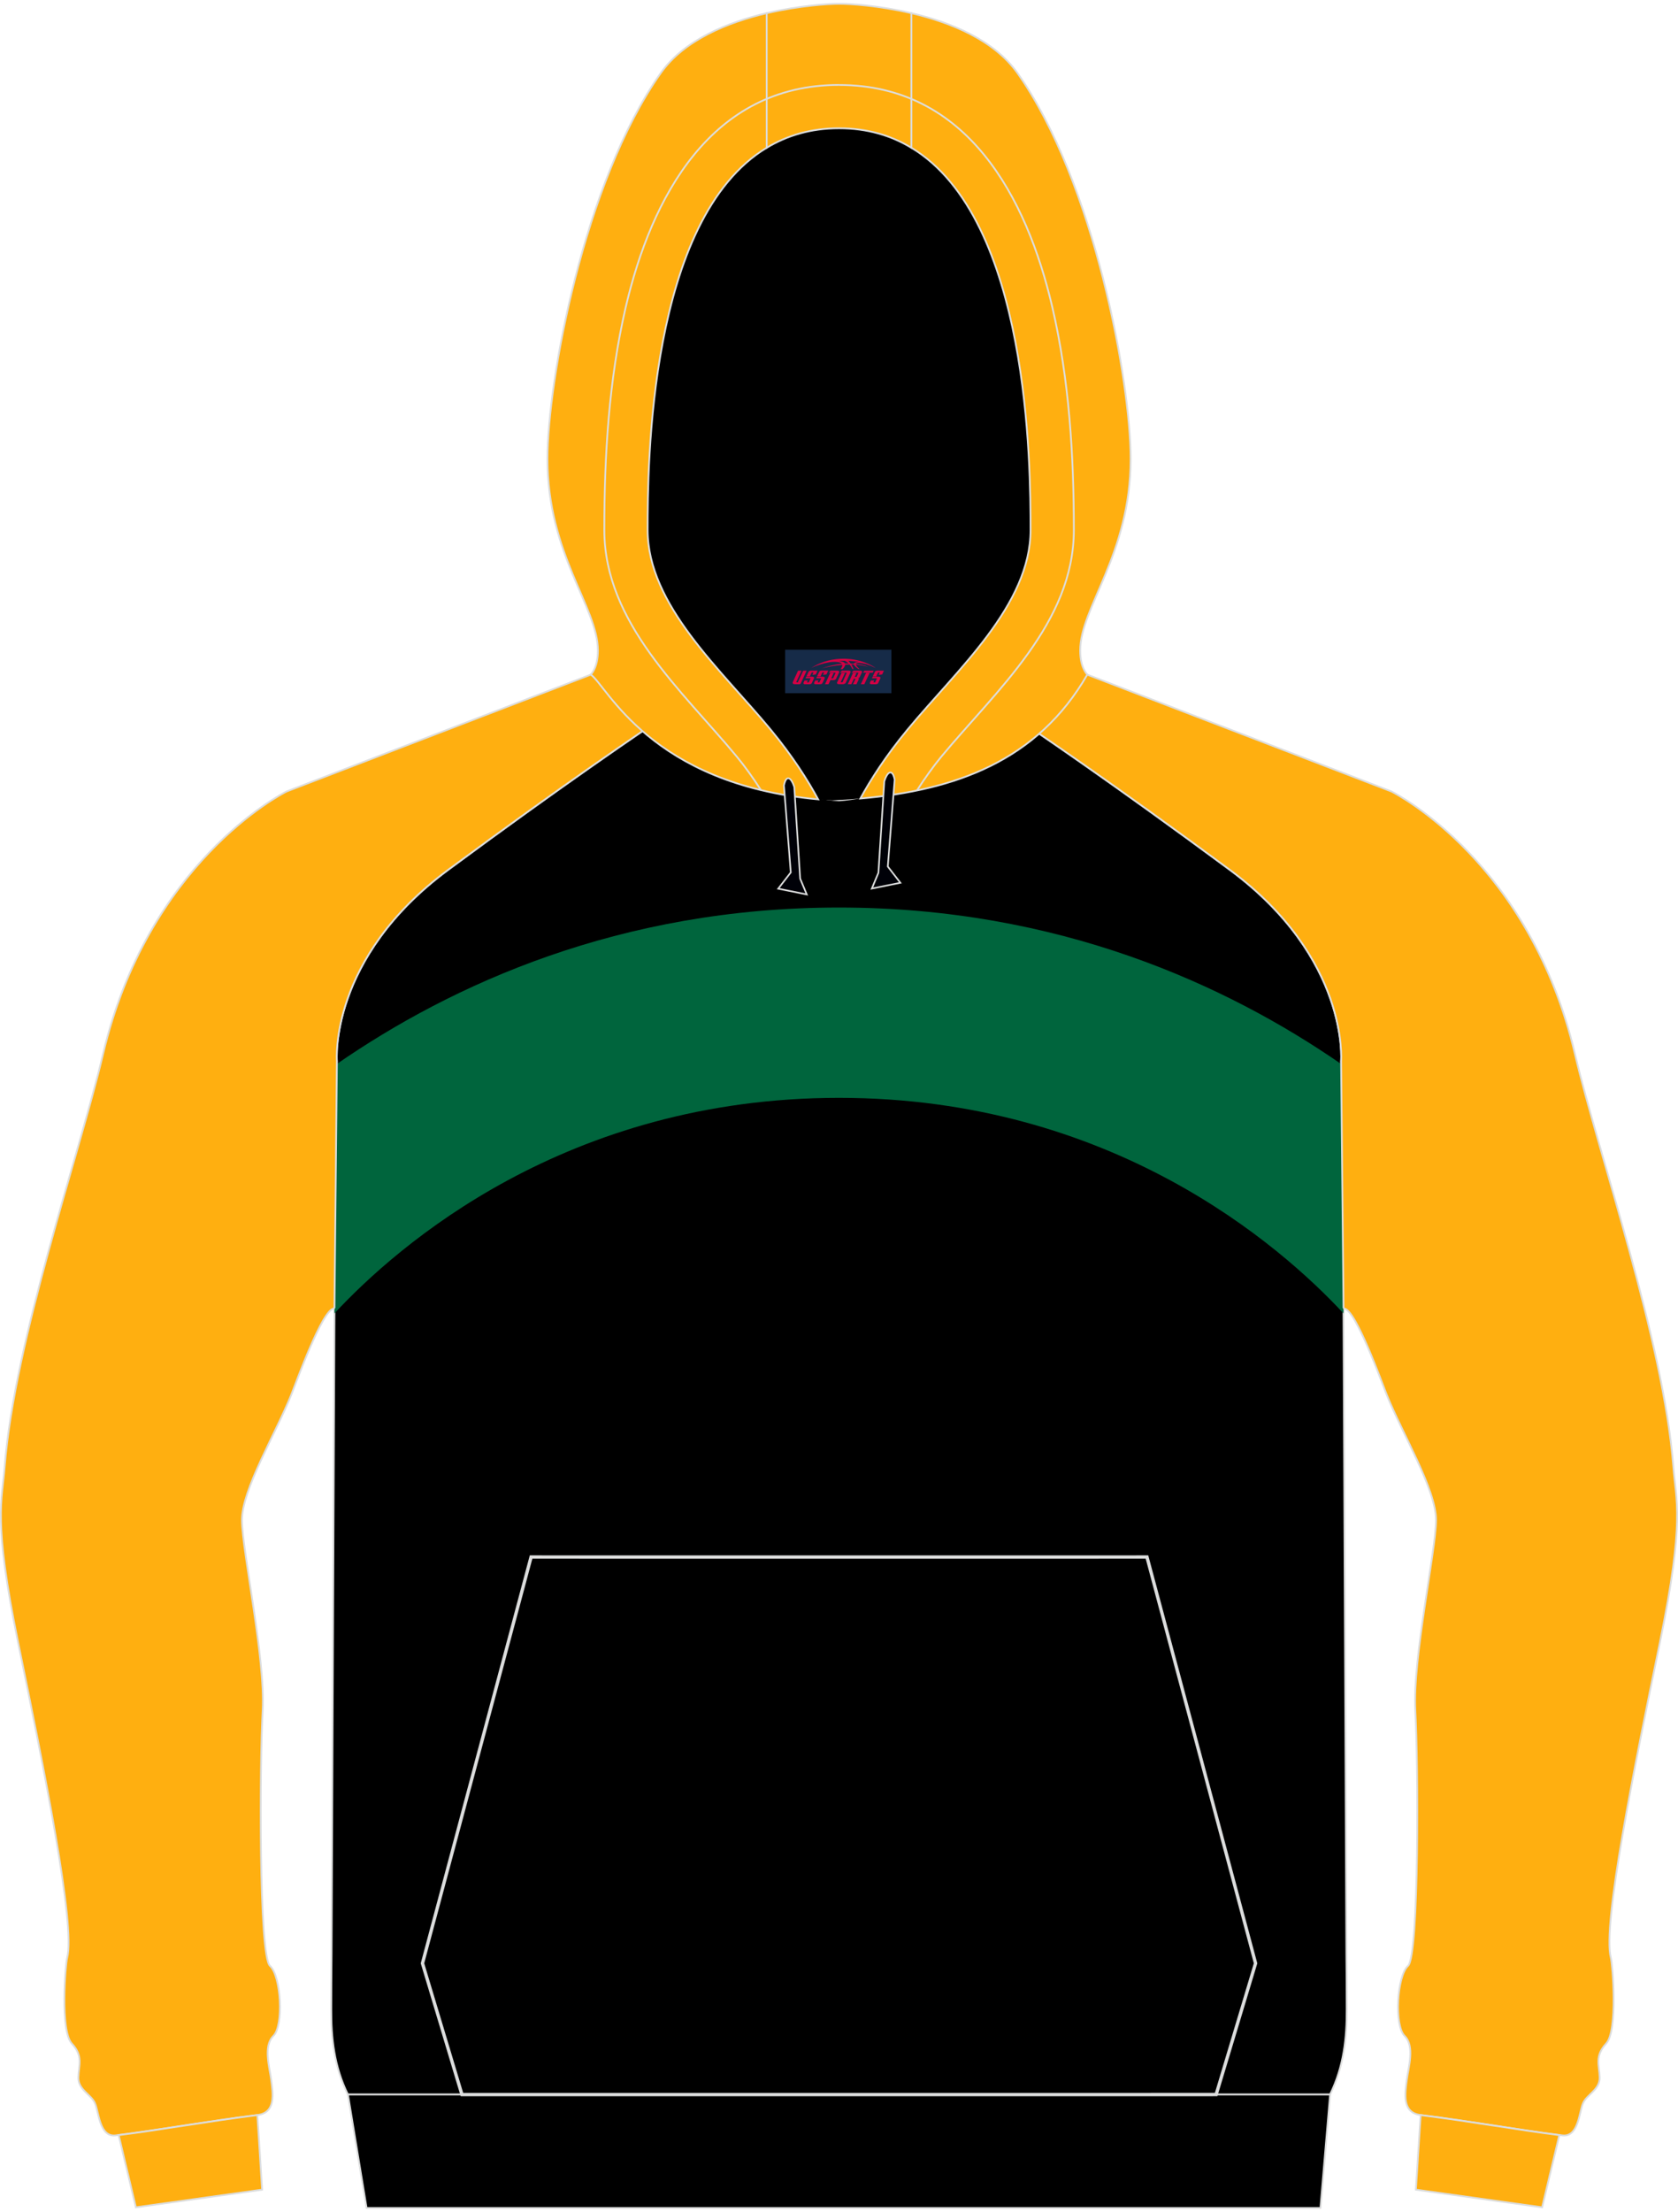
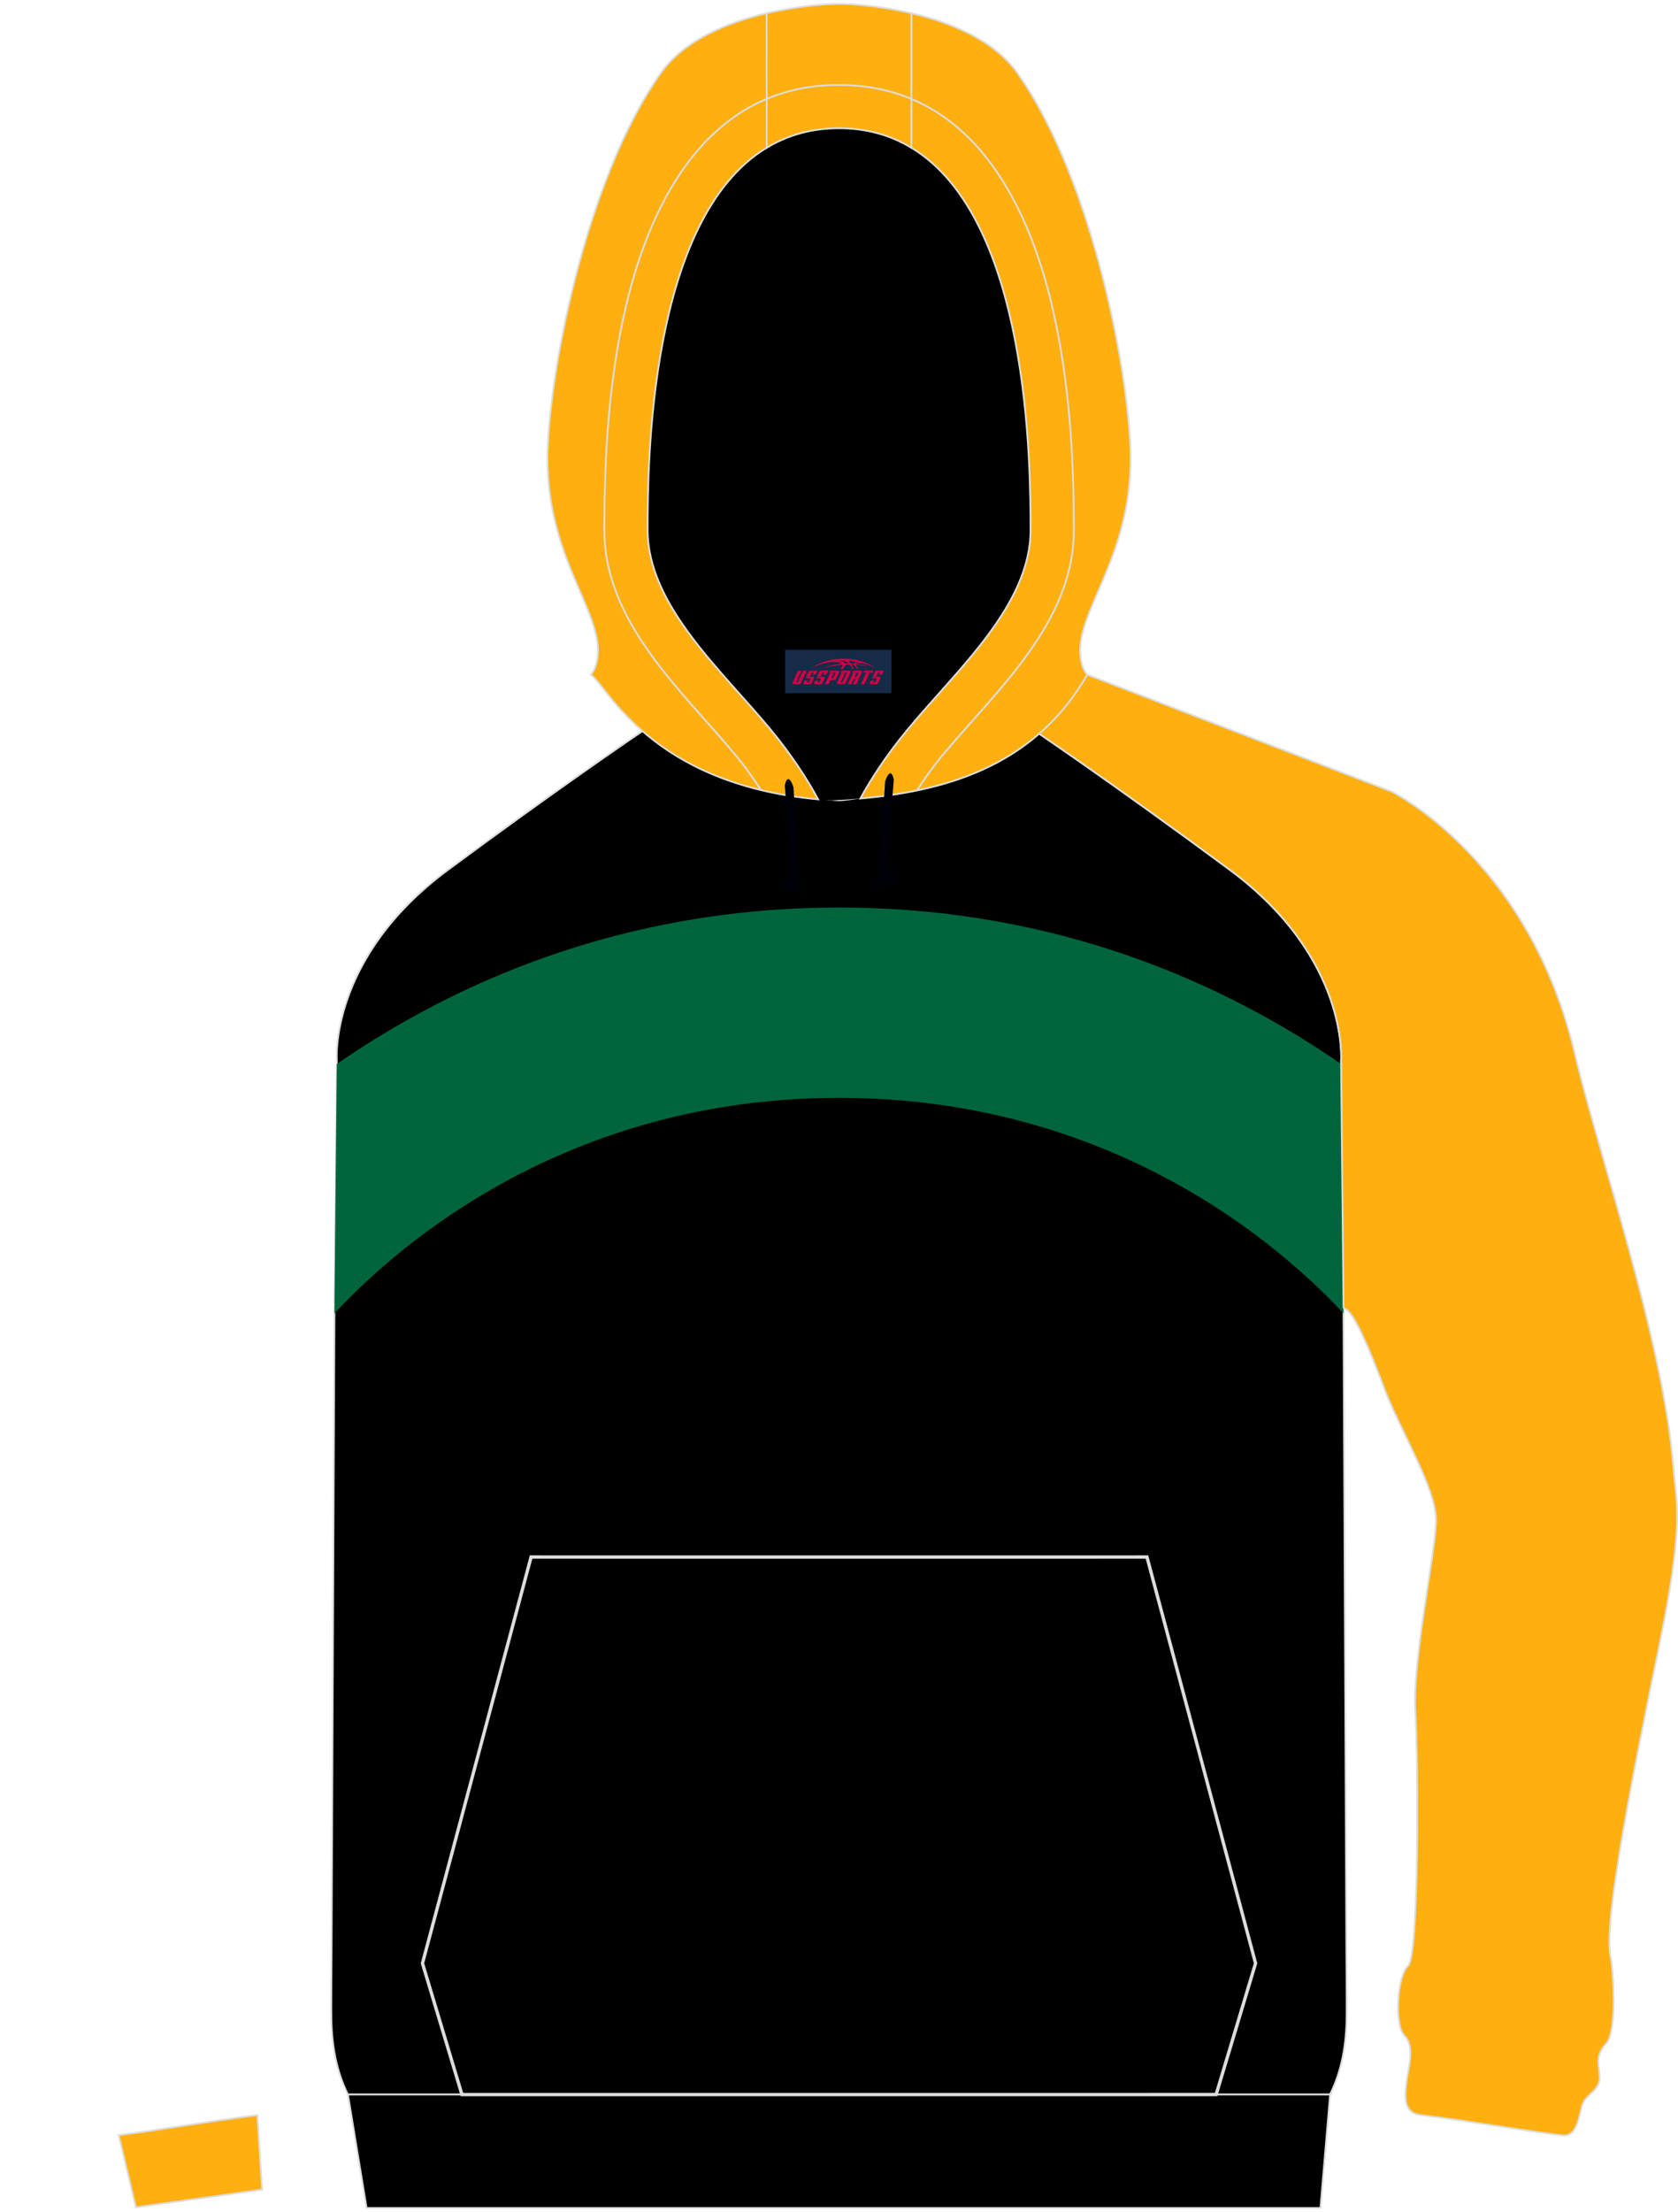
<svg xmlns="http://www.w3.org/2000/svg" version="1.1" id="图层_1" x="0px" y="0px" width="378px" height="498px" viewBox="0 0 378.87 497.83" enable-background="new 0 0 378.87 497.83" xml:space="preserve">
  <g>
    <path fill-rule="evenodd" clip-rule="evenodd" stroke="#DCDDDD" stroke-width="0.4" stroke-miterlimit="22.926" d="   M147.75,162.49c10.92,6.8,28.51,16.66,41.68,17.47c13.17-0.81,30.76-10.67,41.68-17.47c6.69,4.55,22.48,15.33,46.56,33.13   c27.06,20,25.14,43.18,25.14,43.18l0.52,54.43c-0.02,0.48-0.02,0.95,0.01,1.41l0.03,6.73l0.63,139.1   c0.04,4.12,0.07,8.23,0.07,12.32c0.03,6.41-0.64,12.9-3.76,19.23H189.43H78.55c-3.12-6.33-3.79-12.82-3.76-19.23   c0-4.08,0.03-8.19,0.07-12.32l0.63-139.1l0.03-6.73c0.03-0.46,0.03-0.93,0.01-1.41l0.52-54.43c0,0-1.92-23.18,25.14-43.18   C125.27,177.82,141.06,167.05,147.75,162.49z" />
    <path fill-rule="evenodd" clip-rule="evenodd" fill="#00653D" d="M303.34,295.74c-14.33-15.41-52.36-48.64-113.91-48.64   s-99.59,33.24-113.91,48.64v-1.1c0.03-0.46,0.03-0.93,0.01-1.41l0.51-53.76c25.95-17.92,63.89-35.32,113.39-35.32   s87.44,17.4,113.39,35.32l0.51,53.76c-0.02,0.48-0.02,0.95,0.01,1.41L303.34,295.74z" />
    <path fill-rule="evenodd" clip-rule="evenodd" fill="#FFAF10" stroke="#DCDDDD" stroke-width="0.4" stroke-miterlimit="22.926" d="   M303.35,294.43l0.15,0.22c2.61,0.22,8.56,16.85,9.54,19.29c3.57,8.94,11.23,21.57,11.2,28.5c-0.05,6.92-5.32,31.34-4.68,42.9   c0.67,11.55,0.89,55.37-1.64,57.65c-2.53,2.3-3.13,13.48-0.79,15.79c2.36,2.35,0.88,7.03,0.5,10c-0.38,2.98-1.14,7.34,3.12,7.88   c11.8,1.46,22.44,3.42,31.99,4.59c3.62,0.48,3.81-5.15,4.65-7.17c0.79-2.02,3.82-3.07,3.79-5.85c-0.04-2.79-1.2-4.81,1.48-7.72   c2.68-2.92,1.45-17.82,1.04-19.37c-1.92-7.27,5.31-43.08,11.07-71.08l0,0c5.72-27.97,3.63-31.99,3.05-39.7   c-2.28-28.75-16.8-70.17-22.21-93.11c-10.13-43.11-40.12-58.62-41.45-59.29l-68.69-26.37l-16.44,9.51   c4.97,3.4,21.57,14.53,48.63,34.53s25.14,43.18,25.14,43.18L303.35,294.43z" />
-     <path fill-rule="evenodd" clip-rule="evenodd" fill="#FFAF10" stroke="#DCDDDD" stroke-width="0.4" stroke-miterlimit="22.926" d="   M75.52,294.43l-0.15,0.22c-2.61,0.22-8.56,16.85-9.54,19.29c-3.57,8.94-11.23,21.57-11.2,28.5c0.05,6.92,5.32,31.34,4.68,42.9   c-0.67,11.55-0.89,55.37,1.64,57.65c2.53,2.3,3.13,13.48,0.79,15.79c-2.36,2.35-0.88,7.03-0.5,10c0.38,2.98,1.14,7.34-3.12,7.88   c-11.8,1.46-22.44,3.42-31.99,4.59c-3.62,0.48-3.81-5.15-4.65-7.17c-0.79-2.02-3.82-3.07-3.79-5.85c0.04-2.79,1.2-4.81-1.48-7.72   c-2.68-2.92-1.45-17.82-1.04-19.37c1.92-7.27-5.31-43.08-11.07-71.08l0,0c-5.72-27.97-3.63-31.99-3.05-39.7   c2.28-28.75,16.8-70.17,22.21-93.11c10.13-43.11,40.12-58.62,41.45-59.29l68.69-26.37l16.44,9.51   c-4.97,3.4-21.57,14.53-48.63,34.53s-25.14,43.18-25.14,43.18L75.52,294.43z" />
    <path fill-rule="evenodd" clip-rule="evenodd" fill="#FFAF10" stroke="#DCDDDD" stroke-width="0.4" stroke-miterlimit="22.926" d="   M30.68,497.48l28.5-3.98l-1.07-16.83c-11.44,1.45-21.82,3.32-31.16,4.5c-0.07,0-0.09,0-0.16,0l0,0l0,0L30.68,497.48z" />
-     <path fill-rule="evenodd" clip-rule="evenodd" fill="#FFAF10" stroke="#DCDDDD" stroke-width="0.4" stroke-miterlimit="22.926" d="   M348.19,497.48l-28.5-3.98l1.07-16.83c11.44,1.45,21.83,3.32,31.16,4.5c0.07,0,0.09,0,0.16,0l0,0l0,0L348.19,497.48z" />
    <polygon fill-rule="evenodd" clip-rule="evenodd" stroke="#DCDDDD" stroke-width="0.4" stroke-miterlimit="22.926" points="   78.56,472.03 300.32,472.03 298.14,497.63 82.77,497.63  " />
    <path fill-rule="evenodd" clip-rule="evenodd" d="M200.17,178.92L200.17,178.92l-0.45,0.07L200.17,178.92L200.17,178.92   L200.17,178.92L200.17,178.92z M194.25,179.55c2.28-4.17,5.73-9.62,10.72-15.63c11.13-13.45,27.71-28.02,27.71-44.96   c0-14.44-0.19-70.17-26.91-86.28c-4.59-2.78-9.99-4.4-16.33-4.4s-11.7,1.62-16.33,4.4c-26.7,16.11-26.89,71.84-26.89,86.28   c0,16.93,16.57,31.5,27.71,44.96c5.06,6.1,8.51,11.61,10.79,15.82c1.04,0.1,2.09,0.16,3.19,0.22   C190.04,179.87,192.16,179.73,194.25,179.55L194.25,179.55L194.25,179.55L194.25,179.55L194.25,179.55z M184.7,179.73L184.7,179.73   c-0.35-0.03-0.71-0.05-1.02-0.12C184.01,179.66,184.35,179.7,184.7,179.73L184.7,179.73L184.7,179.73L184.7,179.73z M183.11,179.58   c-1.48-0.16-2.91-0.35-4.33-0.57h0.03C180.2,179.23,181.63,179.42,183.11,179.58L183.11,179.58z" />
    <path fill-rule="evenodd" clip-rule="evenodd" fill="#FFAF10" stroke="#DCDDDD" stroke-width="0.4" stroke-miterlimit="22.926" d="   M205.77,2.31c8.77,2.05,18.63,6.01,23.95,13.51c17.47,24.71,25.56,69.89,25.56,87.07c0,21.58-11.39,33.48-11.39,43.28   c0,3.86,1.55,5.34,1.61,5.41c-11.25,19.52-29.89,26.13-51.25,27.97c2.28-4.17,5.73-9.62,10.72-15.63   c11.13-13.45,27.71-28.02,27.71-44.96c0-14.44-0.19-70.17-26.91-86.28L205.77,2.31L205.77,2.31L205.77,2.31L205.77,2.31   L205.77,2.31z M173.12,32.68c-26.7,16.11-26.89,71.84-26.89,86.28c0,16.93,16.57,31.5,27.71,44.96c5.06,6.1,8.51,11.61,10.79,15.82   c-37.92-3.45-47.64-25.59-51.34-28.16c0,0,1.61-1.48,1.61-5.41c0-9.81-11.39-21.71-11.39-43.28c0-17.18,8.13-62.36,25.59-87.07   c5.29-7.5,15.19-11.46,23.91-13.51L173.12,32.68L173.12,32.68L173.12,32.68L173.12,32.68z" />
    <path fill-rule="evenodd" clip-rule="evenodd" fill="#FFAF10" stroke="#DCDDDD" stroke-width="0.4" stroke-miterlimit="22.926" d="   M205.77,2.31v30.38c-4.59-2.78-9.99-4.4-16.33-4.4s-11.7,1.62-16.33,4.4V2.32c7.44-1.74,14.08-2.12,16.33-2.12   C191.71,0.19,198.33,0.57,205.77,2.31L205.77,2.31z" />
    <g>
-       <path fill="none" stroke="#DCDDDD" stroke-width="0.756" stroke-miterlimit="22.926" d="M201.81,175.28l-1.55,19.68l2.69,3.48    l-5.79,1.17l1.36-3.26l1.33-20.66C199.84,175.69,201.08,171.86,201.81,175.28L201.81,175.28z" />
      <path fill-rule="evenodd" clip-rule="evenodd" fill="#000108" d="M201.81,175.28l-1.55,19.68l2.69,3.48l-5.79,1.17l1.36-3.26    l1.33-20.66C199.84,175.69,201.08,171.86,201.81,175.28L201.81,175.28z" />
    </g>
    <g>
-       <path fill="none" stroke="#DCDDDD" stroke-width="0.756" stroke-miterlimit="22.926" d="M177.19,176.61l1.55,19.68l-2.69,3.48    l5.79,1.17l-1.36-3.26l-1.33-20.69C179.16,176.99,177.94,173.16,177.19,176.61L177.19,176.61z" />
      <path fill-rule="evenodd" clip-rule="evenodd" fill="#000108" d="M177.19,176.61l1.55,19.68l-2.69,3.48l5.79,1.17l-1.36-3.26    l-1.33-20.69C179.16,176.99,177.94,173.16,177.19,176.61L177.19,176.61z" />
    </g>
    <path fill="none" stroke="#DCDDDD" stroke-width="0.4" stroke-miterlimit="22.926" d="M171.79,177.62   c-1.77-2.76-3.6-5.31-5.41-7.5c-12.34-14.9-29.93-30.18-29.93-51.16c0-16.83,1.02-33.92,4.84-50.34   c5.79-24.74,19.23-50.11,48.14-50.11 M207.03,177.75c1.77-2.78,3.67-5.41,5.48-7.62c12.36-14.9,29.95-30.18,29.95-51.16   c0-16.83-1.04-33.92-4.87-50.34c-5.77-24.74-19.2-50.11-48.14-50.11" />
    <polygon fill="none" stroke="#DCDDDD" stroke-width="0.756" stroke-miterlimit="22.926" points="274.59,472.03 283.49,442.42    258.97,350.73 189.44,350.74 119.91,350.73 95.39,442.42 104.3,472.04 259.02,472.04  " />
  </g>
  <g id="tag_logo">
    <rect y="145.97" fill="#162B48" width="24" height="9.818" x="177.27" />
    <g>
      <path fill="#D30044" d="M193.23,149.16l0.005-0.011c0.131-0.311,1.085-0.262,2.351,0.071c0.715,0.24,1.44,0.54,2.193,0.9    c-0.218-0.147-0.447-0.289-0.682-0.42l0.011,0.005l-0.011-0.005c-1.478-0.845-3.218-1.418-5.1-1.62    c-1.282-0.115-1.658-0.082-2.411-0.055c-2.449,0.142-4.68,0.905-6.458,2.095c1.26-0.638,2.722-1.075,4.195-1.336    c1.467-0.18,2.476-0.033,2.771,0.344c-1.691,0.175-3.469,0.633-4.555,1.075c1.156-0.338,2.967-0.665,4.647-0.813    c0.016,0.251-0.115,0.567-0.415,0.96h0.475c0.376-0.382,0.584-0.725,0.595-1.004c0.333-0.022,0.66-0.033,0.971-0.033    C192.06,149.6,192.27,149.95,192.47,150.34h0.262c-0.125-0.344-0.295-0.687-0.518-1.036c0.207,0,0.393,0.005,0.567,0.011    c0.104,0.267,0.496,0.66,1.058,1.025h0.245c-0.442-0.365-0.753-0.753-0.835-1.004c1.047,0.065,1.696,0.224,2.885,0.513    C195.05,149.42,194.31,149.25,193.23,149.16z M190.79,149.07c-0.164-0.295-0.655-0.485-1.402-0.551    c0.464-0.033,0.922-0.055,1.364-0.055c0.311,0.147,0.589,0.344,0.84,0.589C191.33,149.05,191.06,149.06,190.79,149.07z M192.77,149.12c-0.224-0.016-0.458-0.027-0.715-0.044c-0.147-0.202-0.311-0.398-0.502-0.6c0.082,0,0.164,0.005,0.24,0.011    c0.72,0.033,1.429,0.125,2.138,0.273C193.26,148.72,192.88,148.88,192.77,149.12z" />
      <path fill="#D30044" d="M180.19,150.7L179.02,153.25C178.84,153.62,179.11,153.76,179.59,153.76l0.873,0.005    c0.115,0,0.251-0.049,0.327-0.175l1.342-2.891H181.35L180.13,153.33H179.96c-0.147,0-0.185-0.033-0.147-0.125l1.156-2.504H180.19L180.19,150.7z M182.05,152.05h1.271c0.36,0,0.584,0.125,0.442,0.425L183.29,153.51C183.19,153.73,182.92,153.76,182.69,153.76H181.77c-0.267,0-0.442-0.136-0.349-0.333l0.235-0.513h0.742L182.22,153.29C182.2,153.34,182.24,153.35,182.3,153.35h0.18    c0.082,0,0.125-0.016,0.147-0.071l0.376-0.813c0.011-0.022,0.011-0.044-0.055-0.044H181.88L182.05,152.05L182.05,152.05z M182.87,151.98h-0.78l0.475-1.025c0.098-0.218,0.338-0.256,0.578-0.256H184.59L184.2,151.54L183.42,151.66l0.262-0.562H183.39c-0.082,0-0.12,0.016-0.147,0.071L182.87,151.98L182.87,151.98z M184.46,152.05L184.29,152.42h1.069c0.06,0,0.06,0.016,0.049,0.044    L185.03,153.28C185.01,153.33,184.97,153.35,184.89,153.35H184.71c-0.055,0-0.104-0.011-0.082-0.06l0.175-0.376H184.06L183.83,153.43C183.73,153.62,183.91,153.76,184.18,153.76h0.916c0.24,0,0.502-0.033,0.605-0.251l0.475-1.031c0.142-0.3-0.082-0.425-0.442-0.425H184.46L184.46,152.05z M185.27,151.98l0.371-0.818c0.022-0.055,0.06-0.071,0.147-0.071h0.295L185.82,151.65l0.791-0.115l0.387-0.845H185.55c-0.24,0-0.48,0.038-0.578,0.256L184.5,151.98L185.27,151.98L185.27,151.98z M187.67,152.44h0.278c0.087,0,0.153-0.022,0.202-0.115    l0.496-1.075c0.033-0.076-0.011-0.12-0.125-0.12H187.12l0.431-0.431h1.522c0.355,0,0.485,0.153,0.393,0.355l-0.676,1.445    c-0.06,0.125-0.175,0.333-0.644,0.327l-0.649-0.005L187.06,153.76H186.28l1.178-2.558h0.785L187.67,152.44L187.67,152.44z     M190.26,153.25c-0.022,0.049-0.06,0.076-0.142,0.076h-0.191c-0.082,0-0.109-0.027-0.082-0.076l0.944-2.051h-0.785l-0.987,2.138    c-0.125,0.273,0.115,0.415,0.453,0.415h0.72c0.327,0,0.649-0.071,0.769-0.322l1.085-2.384c0.093-0.202-0.06-0.355-0.415-0.355    h-1.533l-0.431,0.431h1.38c0.115,0,0.164,0.033,0.131,0.104L190.26,153.25L190.26,153.25z M192.98,152.12h0.278    c0.087,0,0.158-0.022,0.202-0.115l0.344-0.753c0.033-0.076-0.011-0.12-0.125-0.12h-1.402l0.425-0.431h1.527    c0.355,0,0.485,0.153,0.393,0.355l-0.529,1.124c-0.044,0.093-0.147,0.18-0.393,0.18c0.224,0.011,0.256,0.158,0.175,0.327    l-0.496,1.075h-0.785l0.54-1.167c0.022-0.055-0.005-0.087-0.104-0.087h-0.235L192.21,153.76h-0.785l1.178-2.558h0.785L192.98,152.12L192.98,152.12z M195.55,151.21L194.37,153.76h0.785l1.184-2.558H195.55L195.55,151.21z M197.06,151.14l0.202-0.431h-2.1l-0.295,0.431    H197.06L197.06,151.14z M197.04,152.05h1.271c0.36,0,0.584,0.125,0.442,0.425l-0.475,1.031c-0.104,0.218-0.371,0.251-0.605,0.251    h-0.916c-0.267,0-0.442-0.136-0.349-0.333l0.235-0.513h0.742L197.21,153.29c-0.022,0.049,0.022,0.06,0.082,0.06h0.18    c0.082,0,0.125-0.016,0.147-0.071l0.376-0.813c0.011-0.022,0.011-0.044-0.049-0.044h-1.069L197.04,152.05L197.04,152.05z     M197.85,151.98H197.07l0.475-1.025c0.098-0.218,0.338-0.256,0.578-0.256h1.451l-0.387,0.845l-0.791,0.115l0.262-0.562h-0.295    c-0.082,0-0.12,0.016-0.147,0.071L197.85,151.98z" />
    </g>
  </g>
</svg>